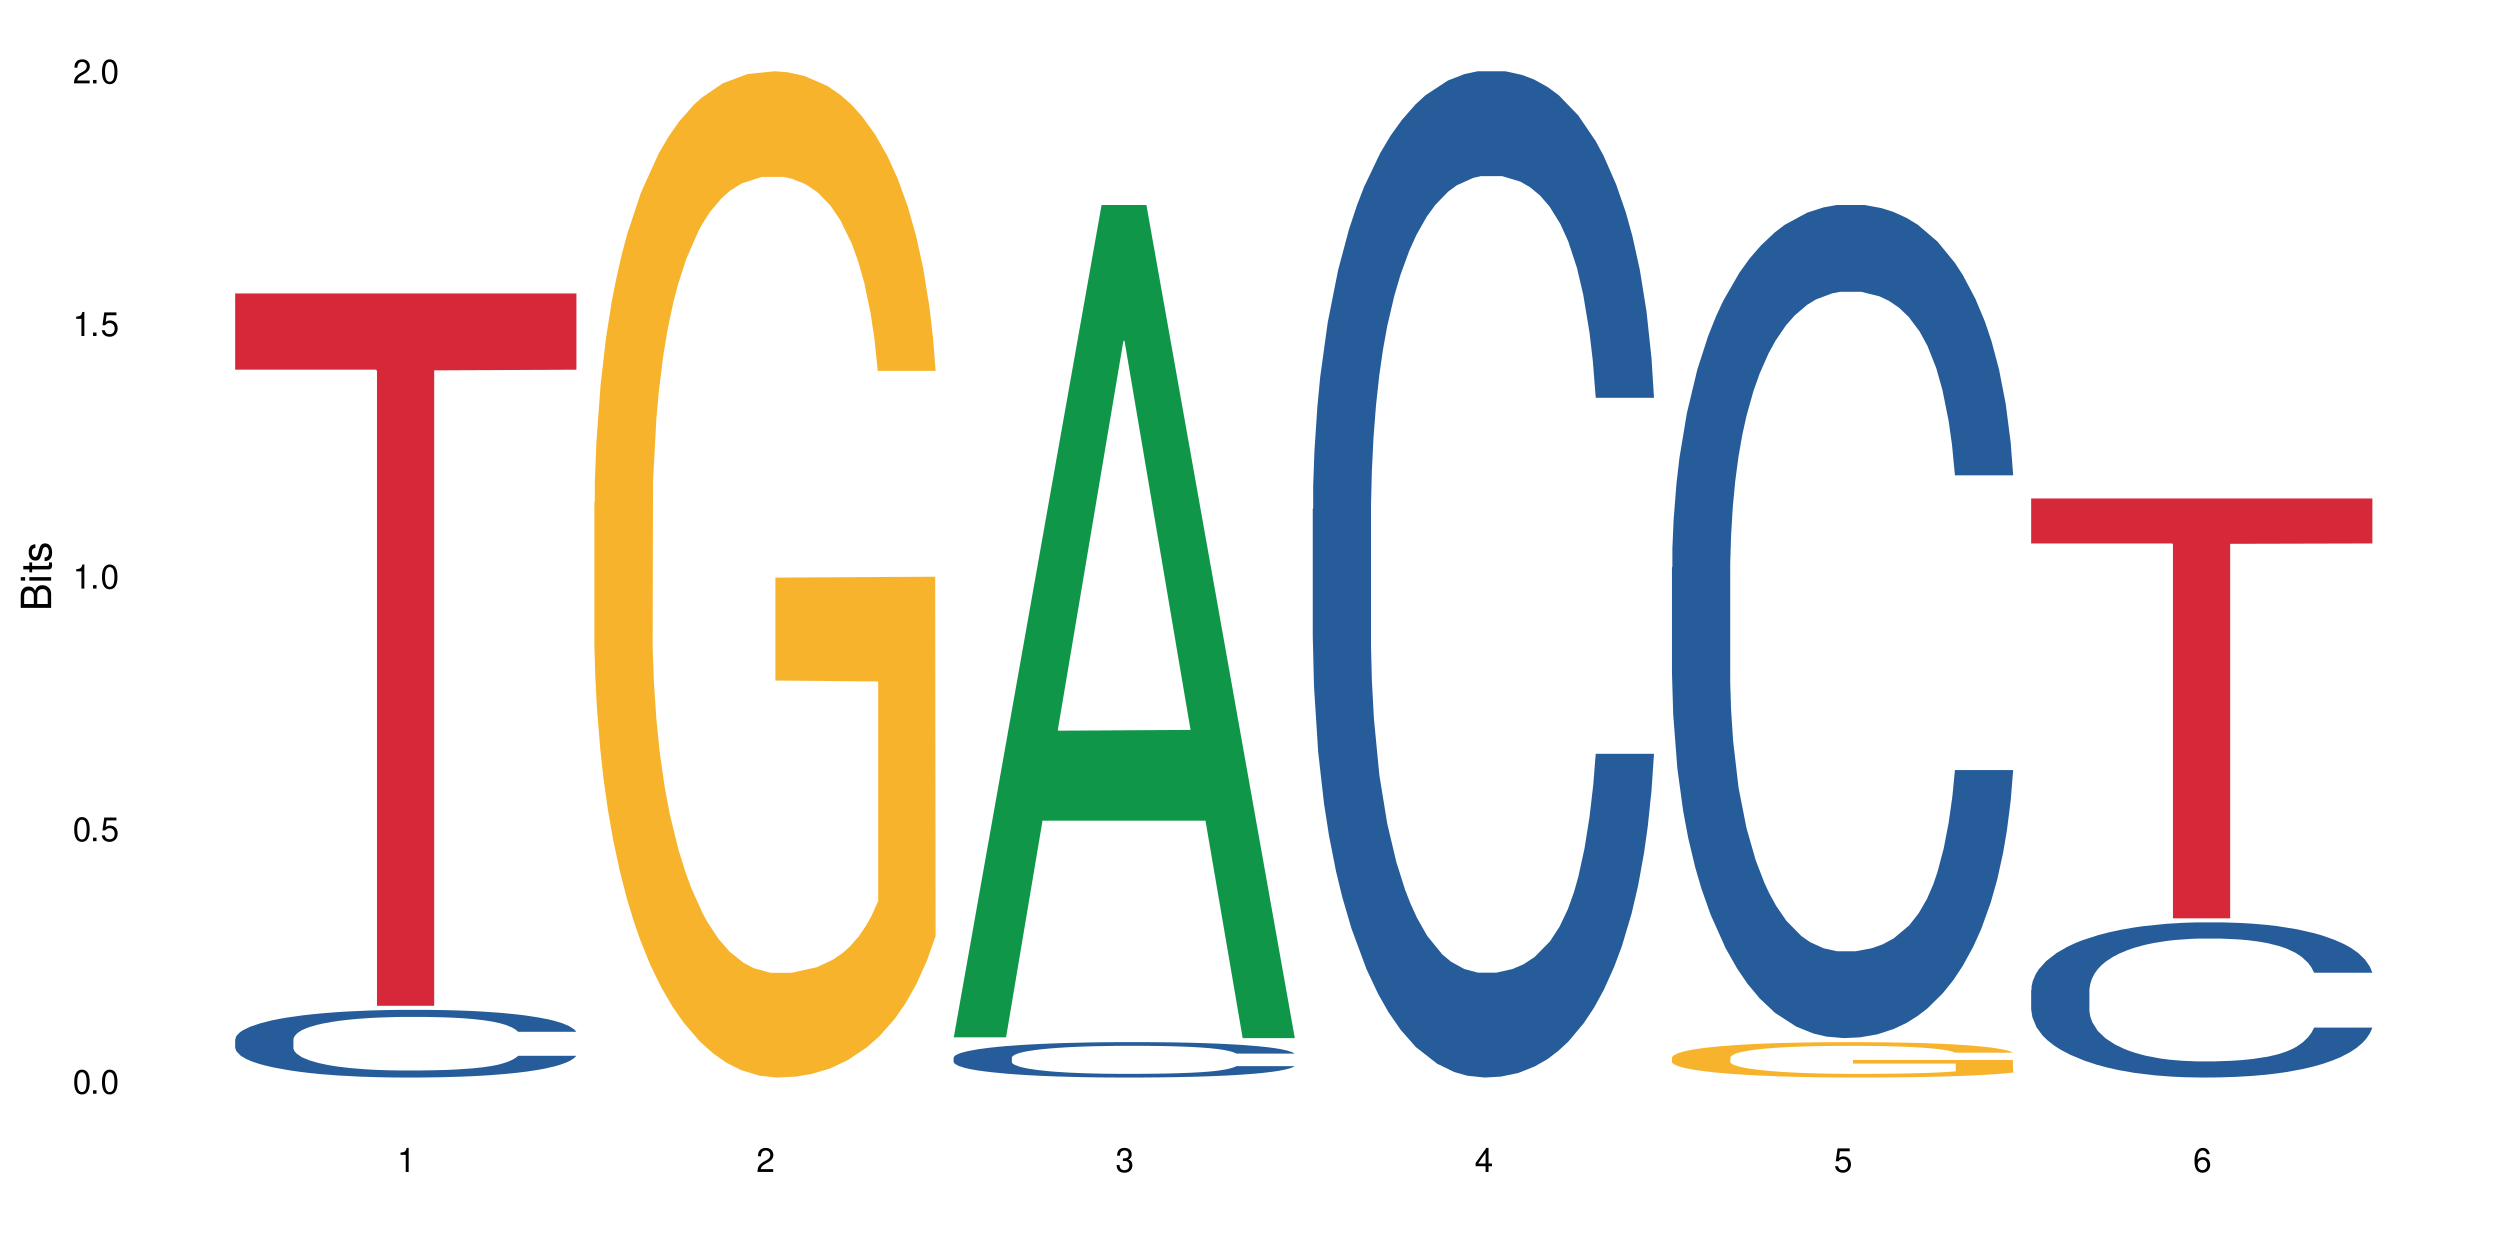
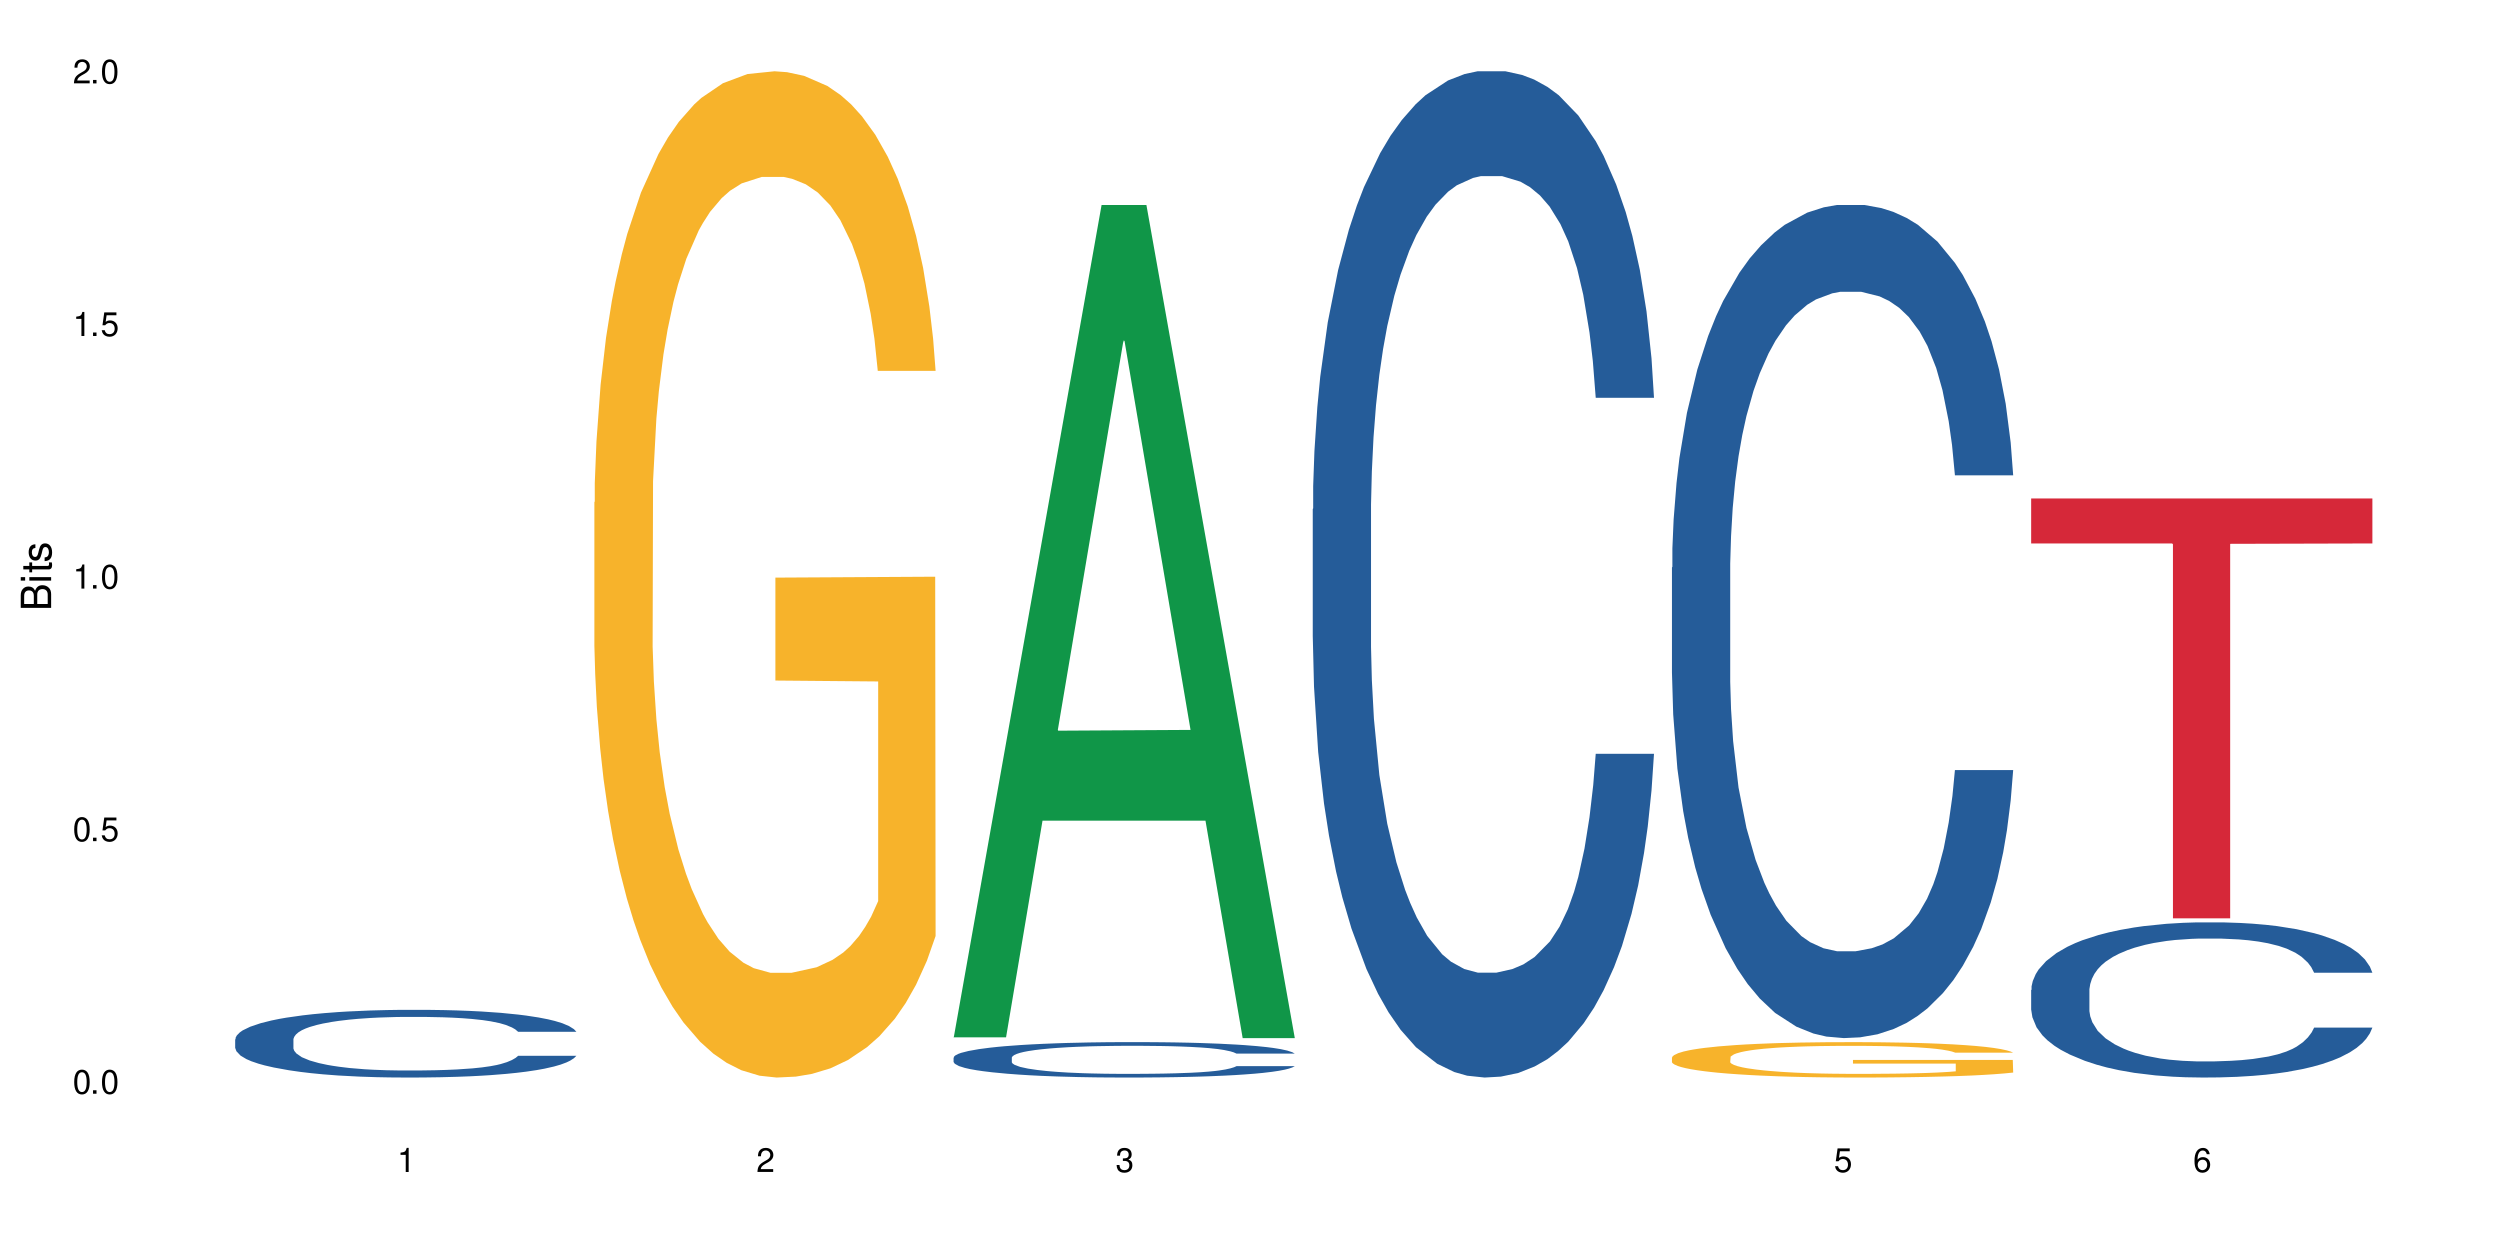
<svg xmlns="http://www.w3.org/2000/svg" xmlns:xlink="http://www.w3.org/1999/xlink" width="720" height="360" viewBox="0 0 720 360">
  <defs>
    <g>
      <g id="glyph-0-0">
</g>
      <g id="glyph-0-1">
        <path d="M 2.641 -6.938 C 2 -6.938 1.422 -6.656 1.078 -6.172 C 0.641 -5.562 0.406 -4.641 0.406 -3.359 C 0.406 -1.016 1.188 0.219 2.641 0.219 C 4.078 0.219 4.859 -1.016 4.859 -3.297 C 4.859 -4.641 4.656 -5.547 4.203 -6.172 C 3.844 -6.656 3.281 -6.938 2.641 -6.938 Z M 2.641 -6.188 C 3.547 -6.188 4 -5.25 4 -3.375 C 4 -1.406 3.562 -0.484 2.625 -0.484 C 1.734 -0.484 1.281 -1.438 1.281 -3.344 C 1.281 -5.25 1.734 -6.188 2.641 -6.188 Z M 2.641 -6.188 " />
      </g>
      <g id="glyph-0-2">
        <path d="M 1.828 -1 L 0.828 -1 L 0.828 0 L 1.828 0 Z M 1.828 -1 " />
      </g>
      <g id="glyph-0-3">
        <path d="M 4.562 -6.797 L 1.062 -6.797 L 0.547 -3.094 L 1.328 -3.094 C 1.719 -3.562 2.047 -3.734 2.578 -3.734 C 3.484 -3.734 4.062 -3.109 4.062 -2.094 C 4.062 -1.125 3.484 -0.531 2.578 -0.531 C 1.828 -0.531 1.375 -0.906 1.188 -1.672 L 0.328 -1.672 C 0.453 -1.109 0.547 -0.844 0.75 -0.594 C 1.125 -0.078 1.828 0.219 2.594 0.219 C 3.969 0.219 4.922 -0.781 4.922 -2.219 C 4.922 -3.562 4.031 -4.484 2.719 -4.484 C 2.25 -4.484 1.859 -4.359 1.469 -4.062 L 1.734 -5.969 L 4.562 -5.969 Z M 4.562 -6.797 " />
      </g>
      <g id="glyph-0-4">
        <path d="M 2.484 -4.938 L 2.484 0 L 3.328 0 L 3.328 -6.938 L 2.766 -6.938 C 2.469 -5.875 2.281 -5.734 0.984 -5.562 L 0.984 -4.938 Z M 2.484 -4.938 " />
      </g>
      <g id="glyph-0-5">
        <path d="M 4.859 -0.828 L 1.281 -0.828 C 1.359 -1.406 1.672 -1.781 2.5 -2.281 L 3.469 -2.828 C 4.406 -3.344 4.906 -4.062 4.906 -4.906 C 4.906 -5.484 4.672 -6.031 4.266 -6.406 C 3.859 -6.766 3.375 -6.938 2.719 -6.938 C 1.859 -6.938 1.219 -6.625 0.844 -6.031 C 0.609 -5.672 0.5 -5.234 0.484 -4.531 L 1.328 -4.531 C 1.359 -5.016 1.406 -5.281 1.531 -5.516 C 1.75 -5.938 2.188 -6.203 2.703 -6.203 C 3.469 -6.203 4.031 -5.641 4.031 -4.891 C 4.031 -4.344 3.719 -3.859 3.125 -3.516 L 2.234 -3 C 0.812 -2.172 0.406 -1.531 0.328 -0.016 L 4.859 -0.016 Z M 4.859 -0.828 " />
      </g>
      <g id="glyph-0-6">
        <path d="M 2.125 -3.188 L 2.578 -3.188 C 3.5 -3.188 3.984 -2.766 3.984 -1.922 C 3.984 -1.062 3.469 -0.531 2.594 -0.531 C 1.656 -0.531 1.203 -1 1.156 -2.016 L 0.312 -2.016 C 0.344 -1.453 0.438 -1.094 0.609 -0.781 C 0.953 -0.109 1.625 0.219 2.547 0.219 C 3.953 0.219 4.859 -0.625 4.859 -1.938 C 4.859 -2.828 4.516 -3.297 3.703 -3.594 C 4.344 -3.844 4.656 -4.328 4.656 -5.031 C 4.656 -6.219 3.875 -6.938 2.578 -6.938 C 1.203 -6.938 0.484 -6.172 0.453 -4.703 L 1.297 -4.703 C 1.312 -5.125 1.344 -5.359 1.453 -5.578 C 1.641 -5.969 2.062 -6.203 2.594 -6.203 C 3.344 -6.203 3.797 -5.75 3.797 -5 C 3.797 -4.516 3.609 -4.219 3.25 -4.047 C 3.016 -3.953 2.703 -3.922 2.125 -3.906 Z M 2.125 -3.188 " />
      </g>
      <g id="glyph-0-7">
-         <path d="M 3.141 -1.672 L 3.141 0 L 3.984 0 L 3.984 -1.672 L 4.984 -1.672 L 4.984 -2.438 L 3.984 -2.438 L 3.984 -6.938 L 3.359 -6.938 L 0.266 -2.578 L 0.266 -1.672 Z M 3.141 -2.438 L 1 -2.438 L 3.141 -5.5 Z M 3.141 -2.438 " />
-       </g>
+         </g>
      <g id="glyph-0-8">
        <path d="M 4.781 -5.125 C 4.609 -6.266 3.891 -6.938 2.844 -6.938 C 2.094 -6.938 1.422 -6.578 1.031 -5.953 C 0.594 -5.266 0.406 -4.422 0.406 -3.172 C 0.406 -2 0.578 -1.25 0.984 -0.641 C 1.359 -0.078 1.953 0.219 2.703 0.219 C 3.984 0.219 4.922 -0.75 4.922 -2.094 C 4.922 -3.375 4.062 -4.281 2.844 -4.281 C 2.172 -4.281 1.641 -4.031 1.281 -3.516 C 1.281 -5.234 1.828 -6.188 2.797 -6.188 C 3.391 -6.188 3.797 -5.797 3.938 -5.125 Z M 2.734 -3.531 C 3.547 -3.531 4.062 -2.953 4.062 -2.031 C 4.062 -1.156 3.484 -0.531 2.703 -0.531 C 1.922 -0.531 1.328 -1.188 1.328 -2.078 C 1.328 -2.938 1.906 -3.531 2.734 -3.531 Z M 2.734 -3.531 " />
      </g>
      <g id="glyph-1-0">
</g>
      <g id="glyph-1-1">
        <path d="M 0 -0.953 L 0 -4.891 C 0 -5.719 -0.234 -6.344 -0.734 -6.797 C -1.188 -7.234 -1.812 -7.469 -2.5 -7.469 C -3.547 -7.469 -4.188 -7 -4.625 -5.875 C -4.984 -6.688 -5.625 -7.094 -6.531 -7.094 C -7.172 -7.094 -7.734 -6.859 -8.141 -6.391 C -8.562 -5.922 -8.75 -5.344 -8.75 -4.5 L -8.75 -0.953 Z M -4.984 -2.062 L -7.766 -2.062 L -7.766 -4.219 C -7.766 -4.844 -7.688 -5.203 -7.453 -5.5 C -7.219 -5.812 -6.859 -5.969 -6.375 -5.969 C -5.891 -5.969 -5.531 -5.812 -5.297 -5.5 C -5.062 -5.203 -4.984 -4.844 -4.984 -4.219 Z M -0.984 -2.062 L -4 -2.062 L -4 -4.781 C -4 -5.766 -3.438 -6.359 -2.484 -6.359 C -1.547 -6.359 -0.984 -5.766 -0.984 -4.781 Z M -0.984 -2.062 " />
      </g>
      <g id="glyph-1-2">
        <path d="M -6.281 -1.797 L -6.281 -0.797 L 0 -0.797 L 0 -1.797 Z M -8.75 -1.797 L -8.75 -0.797 L -7.484 -0.797 L -7.484 -1.797 Z M -8.75 -1.797 " />
      </g>
      <g id="glyph-1-3">
        <path d="M -6.281 -3.047 L -6.281 -2.016 L -8.016 -2.016 L -8.016 -1.016 L -6.281 -1.016 L -6.281 -0.172 L -5.469 -0.172 L -5.469 -1.016 L -0.719 -1.016 C -0.078 -1.016 0.281 -1.453 0.281 -2.234 C 0.281 -2.5 0.25 -2.719 0.188 -3.047 L -0.641 -3.047 C -0.609 -2.906 -0.594 -2.766 -0.594 -2.562 C -0.594 -2.141 -0.719 -2.016 -1.156 -2.016 L -5.469 -2.016 L -5.469 -3.047 Z M -6.281 -3.047 " />
      </g>
      <g id="glyph-1-4">
        <path d="M -4.531 -5.25 C -5.766 -5.25 -6.469 -4.422 -6.469 -2.969 C -6.469 -1.516 -5.719 -0.562 -4.547 -0.562 C -3.562 -0.562 -3.094 -1.062 -2.734 -2.562 L -2.516 -3.484 C -2.344 -4.188 -2.094 -4.469 -1.641 -4.469 C -1.047 -4.469 -0.641 -3.875 -0.641 -3 C -0.641 -2.453 -0.797 -2 -1.062 -1.75 C -1.25 -1.594 -1.422 -1.531 -1.875 -1.469 L -1.875 -0.406 C -0.422 -0.453 0.281 -1.266 0.281 -2.922 C 0.281 -4.5 -0.5 -5.516 -1.719 -5.516 C -2.656 -5.516 -3.172 -4.984 -3.469 -3.734 L -3.703 -2.766 C -3.891 -1.953 -4.156 -1.609 -4.594 -1.609 C -5.188 -1.609 -5.547 -2.125 -5.547 -2.938 C -5.547 -3.75 -5.203 -4.172 -4.531 -4.203 Z M -4.531 -5.25 " />
      </g>
    </g>
  </defs>
-   <rect x="-72" y="-36" width="864" height="432" fill="rgb(100%, 100%, 100%)" fill-opacity="1" />
  <path fill-rule="nonzero" fill="rgb(14.51%, 36.078%, 60%)" fill-opacity="1" d="M 67.73 299.32 L 67.852 299.305 L 67.852 298.875 L 68.211 298.199 L 69.051 297.344 L 69.887 296.754 L 72.047 295.703 L 75.043 294.688 L 78.156 293.906 L 80.434 293.441 L 82.473 293.086 L 87.145 292.426 L 90.145 292.086 L 93.379 291.785 L 97.332 291.48 L 100.211 291.305 L 106.684 291.02 L 111.477 290.895 L 115.191 290.84 L 123.223 290.84 L 128.016 290.91 L 131.492 291 L 135.324 291.145 L 138.562 291.305 L 144.195 291.695 L 149.227 292.195 L 151.504 292.48 L 155.102 293.031 L 157.855 293.566 L 159.773 294.031 L 161.934 294.688 L 163.848 295.492 L 165.289 296.398 L 166.008 297.164 L 149.227 297.164 L 148.391 296.453 L 147.43 295.902 L 145.633 295.172 L 143.836 294.652 L 141.316 294.137 L 139.039 293.797 L 135.926 293.461 L 133.168 293.246 L 130.293 293.086 L 127.535 292.98 L 122.262 292.871 L 116.148 292.871 L 113.871 292.906 L 109.199 293.051 L 106.684 293.176 L 103.086 293.426 L 100.57 293.656 L 97.574 294.012 L 95.535 294.316 L 93.02 294.777 L 91.223 295.188 L 89.184 295.777 L 87.984 296.223 L 86.906 296.719 L 85.949 297.309 L 85.23 297.934 L 84.75 298.59 L 84.508 299.23 L 84.508 301.992 L 84.75 302.637 L 85.348 303.383 L 86.906 304.469 L 89.184 305.414 L 91.82 306.164 L 94.336 306.699 L 95.777 306.945 L 97.691 307.23 L 100.688 307.59 L 105.004 307.945 L 107.52 308.086 L 111.355 308.23 L 115.312 308.301 L 120.586 308.301 L 125.258 308.23 L 128.375 308.141 L 131.609 308 L 136.043 307.695 L 138.801 307.41 L 141.199 307.07 L 142.996 306.734 L 144.195 306.449 L 145.992 305.895 L 147.43 305.289 L 148.508 304.668 L 149.227 304.062 L 166.008 304.062 L 165.289 304.773 L 164.207 305.469 L 163.129 305.984 L 161.453 306.609 L 159.535 307.16 L 156.777 307.785 L 154.5 308.195 L 151.504 308.641 L 148.75 308.977 L 145.754 309.281 L 141.316 309.637 L 138.441 309.816 L 135.324 309.977 L 131.609 310.117 L 126.938 310.242 L 121.902 310.316 L 117.227 310.332 L 112.195 310.297 L 108.48 310.227 L 103.566 310.066 L 97.453 309.746 L 93.02 309.406 L 89.543 309.066 L 86.547 308.711 L 83.191 308.23 L 78.875 307.445 L 76.238 306.84 L 74.441 306.34 L 72.406 305.648 L 70.969 305.023 L 69.289 304.023 L 68.09 302.762 L 67.73 301.781 Z M 67.73 299.32 " />
-   <path fill-rule="nonzero" fill="rgb(83.922%, 15.686%, 22.353%)" fill-opacity="1" d="M 67.73 84.512 L 166.008 84.512 L 166.008 106.473 L 125.047 106.664 L 125.047 289.676 L 108.57 289.676 L 108.57 106.855 L 108.332 106.473 L 67.73 106.473 Z M 67.73 84.512 " />
  <path fill-rule="nonzero" fill="rgb(96.863%, 70.196%, 16.863%)" fill-opacity="1" d="M 171.18 144.652 L 171.297 144.387 L 171.297 139.094 L 171.777 127.184 L 172.977 110.777 L 174.535 97.277 L 176.211 86.691 L 177.293 81.133 L 179.09 73.195 L 180.648 67.371 L 184.602 55.461 L 189.637 44.348 L 192.391 39.582 L 195.508 35.082 L 199.941 30.055 L 201.98 28.203 L 208.211 23.965 L 215.281 21.32 L 223.074 20.527 L 226.668 20.789 L 231.582 21.848 L 238.293 24.762 L 242.129 27.406 L 245.125 30.055 L 248.242 33.496 L 252.078 38.789 L 255.672 45.141 L 258.547 51.492 L 261.426 59.43 L 263.82 67.902 L 265.859 77.164 L 267.656 88.281 L 268.734 97.543 L 269.453 106.805 L 252.797 106.805 L 251.836 97.543 L 250.758 90.398 L 248.961 81.664 L 247.164 75.312 L 245.363 70.281 L 242.008 63.402 L 239.133 59.168 L 235.539 55.461 L 232.062 53.078 L 228.105 51.492 L 225.711 50.961 L 219.359 50.961 L 213.605 52.816 L 210.25 54.934 L 207.852 57.051 L 204.496 61.02 L 202.461 64.195 L 201.262 66.312 L 197.664 74.516 L 195.27 81.93 L 193.949 86.957 L 192.273 94.898 L 191.074 102.043 L 189.754 112.629 L 189.035 120.57 L 188.078 138.566 L 187.957 186.207 L 188.316 196.262 L 189.035 207.113 L 189.996 216.641 L 191.434 226.699 L 192.871 234.375 L 195.387 244.695 L 197.547 251.578 L 199.223 256.078 L 202.461 263.223 L 203.777 265.605 L 206.895 270.367 L 210.129 274.074 L 214.086 277.25 L 217.082 278.836 L 221.875 280.16 L 227.988 280.16 L 235.18 278.574 L 239.73 276.457 L 242.848 274.34 L 244.887 272.484 L 247.402 269.574 L 249.199 266.926 L 250.879 264.016 L 252.914 259.516 L 252.914 196.262 L 223.312 195.996 L 223.312 166.355 L 269.336 166.09 L 269.453 269.574 L 266.938 276.719 L 263.82 283.602 L 260.824 288.895 L 257.711 293.395 L 253.273 298.422 L 249.68 301.598 L 244.168 305.305 L 239.133 307.688 L 233.859 309.273 L 229.184 310.066 L 223.672 310.332 L 218.758 309.805 L 213.484 308.215 L 209.289 306.098 L 205.457 303.453 L 201.621 300.012 L 196.828 294.453 L 193.711 289.953 L 190.473 284.395 L 187.238 277.777 L 184.363 270.633 L 182.445 265.074 L 180.527 258.723 L 178.488 250.781 L 176.57 241.785 L 175.133 233.578 L 173.816 224.316 L 172.855 215.582 L 171.898 203.672 L 171.418 194.145 L 171.18 185.941 Z M 171.18 144.652 " />
  <path fill-rule="nonzero" fill="rgb(6.275%, 58.824%, 28.235%)" fill-opacity="1" d="M 274.629 298.746 L 274.73 298.523 L 317.254 59.047 L 330.168 59.047 L 372.902 298.973 L 357.887 298.973 L 347.18 236.344 L 300.246 236.344 L 289.746 298.746 L 274.629 298.746 L 304.762 210.438 L 342.875 210.211 L 323.871 98.246 L 323.66 98.02 L 323.449 98.695 L 304.656 210.211 L 304.762 210.438 Z M 274.629 298.746 " />
  <path fill-rule="nonzero" fill="rgb(14.51%, 36.078%, 60%)" fill-opacity="1" d="M 274.629 304.574 L 274.746 304.562 L 274.746 304.34 L 275.105 303.984 L 275.945 303.539 L 276.785 303.23 L 278.941 302.68 L 281.938 302.148 L 285.055 301.738 L 287.332 301.496 L 289.367 301.309 L 294.043 300.965 L 297.039 300.789 L 300.273 300.629 L 304.23 300.473 L 307.105 300.379 L 313.578 300.23 L 318.371 300.164 L 322.086 300.137 L 330.117 300.137 L 334.91 300.172 L 338.387 300.219 L 342.223 300.293 L 345.457 300.379 L 351.09 300.582 L 356.125 300.844 L 358.402 300.992 L 361.996 301.281 L 364.754 301.562 L 366.672 301.805 L 368.828 302.148 L 370.746 302.57 L 372.184 303.043 L 372.902 303.445 L 356.125 303.445 L 355.285 303.07 L 354.324 302.781 L 352.527 302.402 L 350.73 302.129 L 348.215 301.859 L 345.938 301.684 L 342.82 301.508 L 340.062 301.395 L 337.188 301.309 L 334.43 301.254 L 329.156 301.199 L 323.047 301.199 L 320.77 301.219 L 316.094 301.293 L 313.578 301.355 L 309.98 301.488 L 307.465 301.609 L 304.469 301.797 L 302.434 301.953 L 299.914 302.195 L 298.117 302.41 L 296.078 302.719 L 294.883 302.949 L 293.801 303.211 L 292.844 303.52 L 292.125 303.844 L 291.645 304.191 L 291.406 304.527 L 291.406 305.969 L 291.645 306.305 L 292.246 306.699 L 293.801 307.266 L 296.078 307.762 L 298.715 308.152 L 301.234 308.43 L 302.672 308.562 L 304.59 308.711 L 307.586 308.898 L 311.898 309.082 L 314.418 309.156 L 318.25 309.234 L 322.207 309.27 L 327.48 309.27 L 332.152 309.234 L 335.27 309.188 L 338.508 309.113 L 342.941 308.953 L 345.695 308.805 L 348.094 308.625 L 349.891 308.449 L 351.09 308.301 L 352.887 308.012 L 354.324 307.695 L 355.406 307.367 L 356.125 307.051 L 372.902 307.051 L 372.184 307.426 L 371.105 307.789 L 370.027 308.059 L 368.348 308.383 L 366.43 308.672 L 363.676 309 L 361.398 309.215 L 358.402 309.445 L 355.645 309.625 L 352.648 309.781 L 348.215 309.969 L 345.336 310.062 L 342.223 310.145 L 338.508 310.219 L 333.832 310.285 L 328.797 310.324 L 324.125 310.332 L 319.09 310.312 L 315.375 310.277 L 310.461 310.191 L 304.348 310.023 L 299.914 309.848 L 296.438 309.672 L 293.441 309.484 L 290.086 309.234 L 285.773 308.824 L 283.137 308.504 L 281.34 308.246 L 279.301 307.883 L 277.863 307.555 L 276.184 307.031 L 274.988 306.371 L 274.629 305.859 Z M 274.629 304.574 " />
  <path fill-rule="nonzero" fill="rgb(14.51%, 36.078%, 60%)" fill-opacity="1" d="M 378.074 146.621 L 378.195 146.355 L 378.195 140 L 378.555 129.934 L 379.395 117.215 L 380.23 108.477 L 382.391 92.844 L 385.387 77.746 L 388.5 66.09 L 390.777 59.203 L 392.816 53.902 L 397.492 44.102 L 400.488 39.07 L 403.723 34.566 L 407.676 30.062 L 410.555 27.414 L 417.027 23.176 L 421.82 21.32 L 425.535 20.527 L 433.566 20.527 L 438.359 21.586 L 441.836 22.91 L 445.668 25.031 L 448.906 27.414 L 454.539 33.242 L 459.57 40.66 L 461.848 44.898 L 465.445 53.109 L 468.199 61.055 L 470.117 67.945 L 472.277 77.746 L 474.191 89.668 L 475.633 103.176 L 476.352 114.566 L 459.57 114.566 L 458.734 103.973 L 457.773 95.758 L 455.977 84.898 L 454.18 77.215 L 451.66 69.535 L 449.383 64.5 L 446.27 59.469 L 443.512 56.289 L 440.637 53.902 L 437.879 52.316 L 432.605 50.727 L 426.492 50.727 L 424.215 51.254 L 419.543 53.375 L 417.027 55.23 L 413.43 58.938 L 410.914 62.383 L 407.918 67.68 L 405.879 72.184 L 403.363 79.07 L 401.566 85.164 L 399.527 93.906 L 398.328 100.527 L 397.25 107.945 L 396.293 116.688 L 395.574 125.957 L 395.094 135.762 L 394.855 145.297 L 394.855 186.355 L 395.094 195.895 L 395.691 207.02 L 397.25 223.18 L 399.527 237.219 L 402.164 248.344 L 404.68 256.293 L 406.121 260 L 408.035 264.238 L 411.035 269.535 L 415.348 274.836 L 417.863 276.953 L 421.699 279.074 L 425.656 280.133 L 430.93 280.133 L 435.602 279.074 L 438.719 277.75 L 441.953 275.629 L 446.387 271.125 L 449.145 266.887 L 451.543 261.855 L 453.34 256.82 L 454.539 252.582 L 456.336 244.371 L 457.773 235.363 L 458.852 226.094 L 459.57 217.086 L 476.352 217.086 L 475.633 227.684 L 474.555 238.012 L 473.473 245.695 L 471.797 254.969 L 469.879 263.18 L 467.121 272.449 L 464.844 278.543 L 461.848 285.168 L 459.094 290.199 L 456.098 294.703 L 451.66 300 L 448.785 302.648 L 445.668 305.035 L 441.953 307.152 L 437.281 309.008 L 432.246 310.066 L 427.574 310.332 L 422.539 309.801 L 418.824 308.742 L 413.91 306.359 L 407.797 301.59 L 403.363 296.559 L 399.887 291.523 L 396.891 286.227 L 393.535 279.074 L 389.223 267.418 L 386.586 258.41 L 384.785 250.992 L 382.75 240.664 L 381.312 231.391 L 379.633 216.555 L 378.434 197.746 L 378.074 183.18 Z M 378.074 146.621 " />
  <path fill-rule="nonzero" fill="rgb(14.51%, 36.078%, 60%)" fill-opacity="1" d="M 481.523 163.438 L 481.645 163.219 L 481.645 157.953 L 482.004 149.621 L 482.84 139.094 L 483.68 131.855 L 485.836 118.918 L 488.832 106.418 L 491.949 96.766 L 494.227 91.066 L 496.266 86.68 L 500.938 78.562 L 503.934 74.398 L 507.172 70.668 L 511.125 66.941 L 514 64.746 L 520.473 61.238 L 525.27 59.703 L 528.984 59.047 L 537.012 59.047 L 541.809 59.922 L 545.281 61.02 L 549.117 62.773 L 552.352 64.746 L 557.984 69.574 L 563.02 75.715 L 565.297 79.223 L 568.891 86.02 L 571.648 92.602 L 573.566 98.301 L 575.723 106.418 L 577.641 116.285 L 579.078 127.469 L 579.797 136.902 L 563.02 136.902 L 562.18 128.129 L 561.223 121.328 L 559.426 112.34 L 557.625 105.977 L 555.109 99.617 L 552.832 95.449 L 549.715 91.285 L 546.961 88.652 L 544.082 86.68 L 541.328 85.363 L 536.055 84.047 L 529.941 84.047 L 527.664 84.484 L 522.992 86.238 L 520.473 87.773 L 516.879 90.844 L 514.363 93.695 L 511.367 98.082 L 509.328 101.812 L 506.812 107.512 L 505.012 112.559 L 502.977 119.793 L 501.777 125.277 L 500.699 131.418 L 499.738 138.656 L 499.02 146.332 L 498.543 154.445 L 498.301 162.34 L 498.301 196.336 L 498.543 204.23 L 499.141 213.441 L 500.699 226.82 L 502.977 238.441 L 505.613 247.652 L 508.129 254.234 L 509.566 257.305 L 511.484 260.812 L 514.48 265.199 L 518.797 269.586 L 521.312 271.34 L 525.148 273.094 L 529.102 273.969 L 534.375 273.969 L 539.051 273.094 L 542.168 271.996 L 545.402 270.242 L 549.836 266.516 L 552.594 263.004 L 554.988 258.84 L 556.789 254.672 L 557.984 251.164 L 559.785 244.363 L 561.223 236.906 L 562.301 229.23 L 563.02 221.773 L 579.797 221.773 L 579.078 230.547 L 578 239.102 L 576.922 245.461 L 575.246 253.137 L 573.328 259.934 L 570.57 267.609 L 568.293 272.656 L 565.297 278.137 L 562.539 282.305 L 559.543 286.031 L 555.109 290.418 L 552.234 292.613 L 549.117 294.586 L 545.402 296.34 L 540.727 297.875 L 535.695 298.754 L 531.02 298.973 L 525.988 298.535 L 522.27 297.656 L 517.359 295.684 L 511.246 291.734 L 506.812 287.566 L 503.336 283.402 L 500.34 279.016 L 496.984 273.094 L 492.668 263.445 L 490.031 255.988 L 488.234 249.848 L 486.195 241.293 L 484.758 233.617 L 483.082 221.336 L 481.883 205.766 L 481.523 193.703 Z M 481.523 163.438 " />
  <path fill-rule="nonzero" fill="rgb(96.863%, 70.196%, 16.863%)" fill-opacity="1" d="M 481.523 304.504 L 481.645 304.492 L 481.645 304.309 L 482.121 303.891 L 483.32 303.312 L 484.879 302.836 L 486.555 302.465 L 487.637 302.27 L 489.434 301.988 L 490.992 301.785 L 494.945 301.363 L 499.98 300.973 L 502.734 300.805 L 505.852 300.648 L 510.285 300.473 L 512.324 300.406 L 518.555 300.258 L 525.629 300.164 L 533.418 300.137 L 537.012 300.145 L 541.926 300.184 L 548.637 300.285 L 552.473 300.379 L 555.469 300.473 L 558.586 300.594 L 562.422 300.777 L 566.016 301.004 L 568.891 301.227 L 571.77 301.504 L 574.164 301.805 L 576.203 302.129 L 578 302.52 L 579.078 302.848 L 579.797 303.172 L 563.141 303.172 L 562.18 302.848 L 561.102 302.594 L 559.305 302.285 L 557.508 302.062 L 555.711 301.887 L 552.352 301.645 L 549.477 301.496 L 545.883 301.363 L 542.406 301.281 L 538.449 301.227 L 536.055 301.207 L 529.703 301.207 L 523.949 301.273 L 520.594 301.348 L 518.195 301.422 L 514.84 301.562 L 512.805 301.672 L 511.605 301.746 L 508.008 302.035 L 505.613 302.297 L 504.293 302.473 L 502.617 302.754 L 501.418 303.004 L 500.098 303.375 L 499.379 303.656 L 498.422 304.289 L 498.301 305.965 L 498.66 306.32 L 499.379 306.699 L 500.34 307.035 L 501.777 307.391 L 503.215 307.66 L 505.73 308.023 L 507.891 308.266 L 509.566 308.422 L 512.805 308.676 L 514.121 308.758 L 517.238 308.926 L 520.473 309.059 L 524.43 309.168 L 527.426 309.223 L 532.219 309.27 L 538.332 309.27 L 545.523 309.215 L 550.078 309.141 L 553.191 309.066 L 555.23 309 L 557.746 308.898 L 559.543 308.805 L 561.223 308.703 L 563.258 308.543 L 563.258 306.32 L 533.656 306.309 L 533.656 305.266 L 579.68 305.258 L 579.797 308.898 L 577.281 309.148 L 574.164 309.391 L 571.168 309.578 L 568.055 309.738 L 563.617 309.914 L 560.023 310.023 L 554.512 310.156 L 549.477 310.238 L 544.203 310.297 L 539.531 310.324 L 534.016 310.332 L 529.102 310.312 L 523.828 310.258 L 519.637 310.184 L 515.801 310.09 L 511.965 309.969 L 507.172 309.773 L 504.055 309.617 L 500.82 309.418 L 497.582 309.188 L 494.707 308.938 L 492.789 308.738 L 490.871 308.516 L 488.832 308.238 L 486.918 307.922 L 485.477 307.633 L 484.16 307.305 L 483.199 307 L 482.242 306.578 L 481.762 306.246 L 481.523 305.957 Z M 481.523 304.504 " />
  <path fill-rule="nonzero" fill="rgb(14.51%, 36.078%, 60%)" fill-opacity="1" d="M 584.973 285.094 L 585.09 285.051 L 585.09 284.07 L 585.449 282.52 L 586.289 280.559 L 587.129 279.211 L 589.285 276.801 L 592.281 274.473 L 595.398 272.676 L 597.676 271.613 L 599.711 270.797 L 604.387 269.285 L 607.383 268.512 L 610.617 267.816 L 614.574 267.121 L 617.449 266.715 L 623.922 266.059 L 628.715 265.773 L 632.43 265.652 L 640.461 265.652 L 645.254 265.816 L 648.73 266.02 L 652.566 266.348 L 655.801 266.715 L 661.434 267.613 L 666.469 268.758 L 668.746 269.41 L 672.34 270.676 L 675.098 271.902 L 677.016 272.961 L 679.172 274.473 L 681.09 276.312 L 682.527 278.395 L 683.246 280.152 L 666.469 280.152 L 665.629 278.516 L 664.672 277.25 L 662.871 275.578 L 661.074 274.391 L 658.559 273.207 L 656.281 272.43 L 653.164 271.656 L 650.406 271.164 L 647.531 270.797 L 644.773 270.555 L 639.504 270.309 L 633.391 270.309 L 631.113 270.391 L 626.438 270.715 L 623.922 271.004 L 620.328 271.574 L 617.809 272.105 L 614.812 272.922 L 612.777 273.617 L 610.258 274.68 L 608.461 275.617 L 606.426 276.965 L 605.227 277.984 L 604.148 279.129 L 603.188 280.477 L 602.469 281.906 L 601.988 283.418 L 601.75 284.887 L 601.75 291.219 L 601.988 292.688 L 602.59 294.402 L 604.148 296.895 L 606.426 299.059 L 609.059 300.777 L 611.578 302 L 613.016 302.574 L 614.934 303.227 L 617.93 304.043 L 622.242 304.859 L 624.762 305.188 L 628.598 305.512 L 632.551 305.676 L 637.824 305.676 L 642.5 305.512 L 645.613 305.309 L 648.852 304.98 L 653.285 304.289 L 656.043 303.633 L 658.438 302.859 L 660.234 302.082 L 661.434 301.43 L 663.23 300.164 L 664.672 298.773 L 665.75 297.344 L 666.469 295.957 L 683.246 295.957 L 682.527 297.59 L 681.449 299.184 L 680.371 300.367 L 678.691 301.797 L 676.773 303.062 L 674.02 304.492 L 671.742 305.43 L 668.746 306.453 L 665.988 307.227 L 662.992 307.922 L 658.559 308.738 L 655.68 309.148 L 652.566 309.516 L 648.852 309.844 L 644.176 310.129 L 639.141 310.293 L 634.469 310.332 L 629.434 310.25 L 625.719 310.086 L 620.805 309.719 L 614.695 308.984 L 610.258 308.207 L 606.785 307.434 L 603.789 306.617 L 600.43 305.512 L 596.117 303.715 L 593.48 302.328 L 591.684 301.184 L 589.645 299.59 L 588.207 298.16 L 586.527 295.875 L 585.332 292.977 L 584.973 290.73 Z M 584.973 285.094 " />
  <path fill-rule="nonzero" fill="rgb(83.922%, 15.686%, 22.353%)" fill-opacity="1" d="M 584.973 143.566 L 683.246 143.566 L 683.246 156.512 L 642.289 156.625 L 642.289 264.488 L 625.809 264.488 L 625.809 156.738 L 625.57 156.512 L 584.973 156.512 Z M 584.973 143.566 " />
  <g fill="rgb(0%, 0%, 0%)" fill-opacity="1">
    <use xlink:href="#glyph-0-1" x="20.965" y="314.993" />
    <use xlink:href="#glyph-0-2" x="25.965" y="314.993" />
    <use xlink:href="#glyph-0-1" x="28.965" y="314.993" />
  </g>
  <g fill="rgb(0%, 0%, 0%)" fill-opacity="1">
    <use xlink:href="#glyph-0-1" x="20.965" y="242.251" />
    <use xlink:href="#glyph-0-2" x="25.965" y="242.251" />
    <use xlink:href="#glyph-0-3" x="28.965" y="242.251" />
  </g>
  <g fill="rgb(0%, 0%, 0%)" fill-opacity="1">
    <use xlink:href="#glyph-0-4" x="20.965" y="169.509" />
    <use xlink:href="#glyph-0-2" x="25.965" y="169.509" />
    <use xlink:href="#glyph-0-1" x="28.965" y="169.509" />
  </g>
  <g fill="rgb(0%, 0%, 0%)" fill-opacity="1">
    <use xlink:href="#glyph-0-4" x="20.965" y="96.767" />
    <use xlink:href="#glyph-0-2" x="25.965" y="96.767" />
    <use xlink:href="#glyph-0-3" x="28.965" y="96.767" />
  </g>
  <g fill="rgb(0%, 0%, 0%)" fill-opacity="1">
    <use xlink:href="#glyph-0-5" x="20.965" y="24.024" />
    <use xlink:href="#glyph-0-2" x="25.965" y="24.024" />
    <use xlink:href="#glyph-0-1" x="28.965" y="24.024" />
  </g>
  <g fill="rgb(0%, 0%, 0%)" fill-opacity="1">
    <use xlink:href="#glyph-0-4" x="114.367" y="337.532" />
  </g>
  <g fill="rgb(0%, 0%, 0%)" fill-opacity="1">
    <use xlink:href="#glyph-0-5" x="217.816" y="337.532" />
  </g>
  <g fill="rgb(0%, 0%, 0%)" fill-opacity="1">
    <use xlink:href="#glyph-0-6" x="321.266" y="337.532" />
  </g>
  <g fill="rgb(0%, 0%, 0%)" fill-opacity="1">
    <use xlink:href="#glyph-0-7" x="424.711" y="337.532" />
  </g>
  <g fill="rgb(0%, 0%, 0%)" fill-opacity="1">
    <use xlink:href="#glyph-0-3" x="528.16" y="337.532" />
  </g>
  <g fill="rgb(0%, 0%, 0%)" fill-opacity="1">
    <use xlink:href="#glyph-0-8" x="631.609" y="337.532" />
  </g>
  <g fill="rgb(0%, 0%, 0%)" fill-opacity="1">
    <use xlink:href="#glyph-1-1" x="14.725" y="176.012" />
    <use xlink:href="#glyph-1-2" x="14.725" y="168.012" />
    <use xlink:href="#glyph-1-3" x="14.725" y="165.012" />
    <use xlink:href="#glyph-1-4" x="14.725" y="162.012" />
  </g>
</svg>